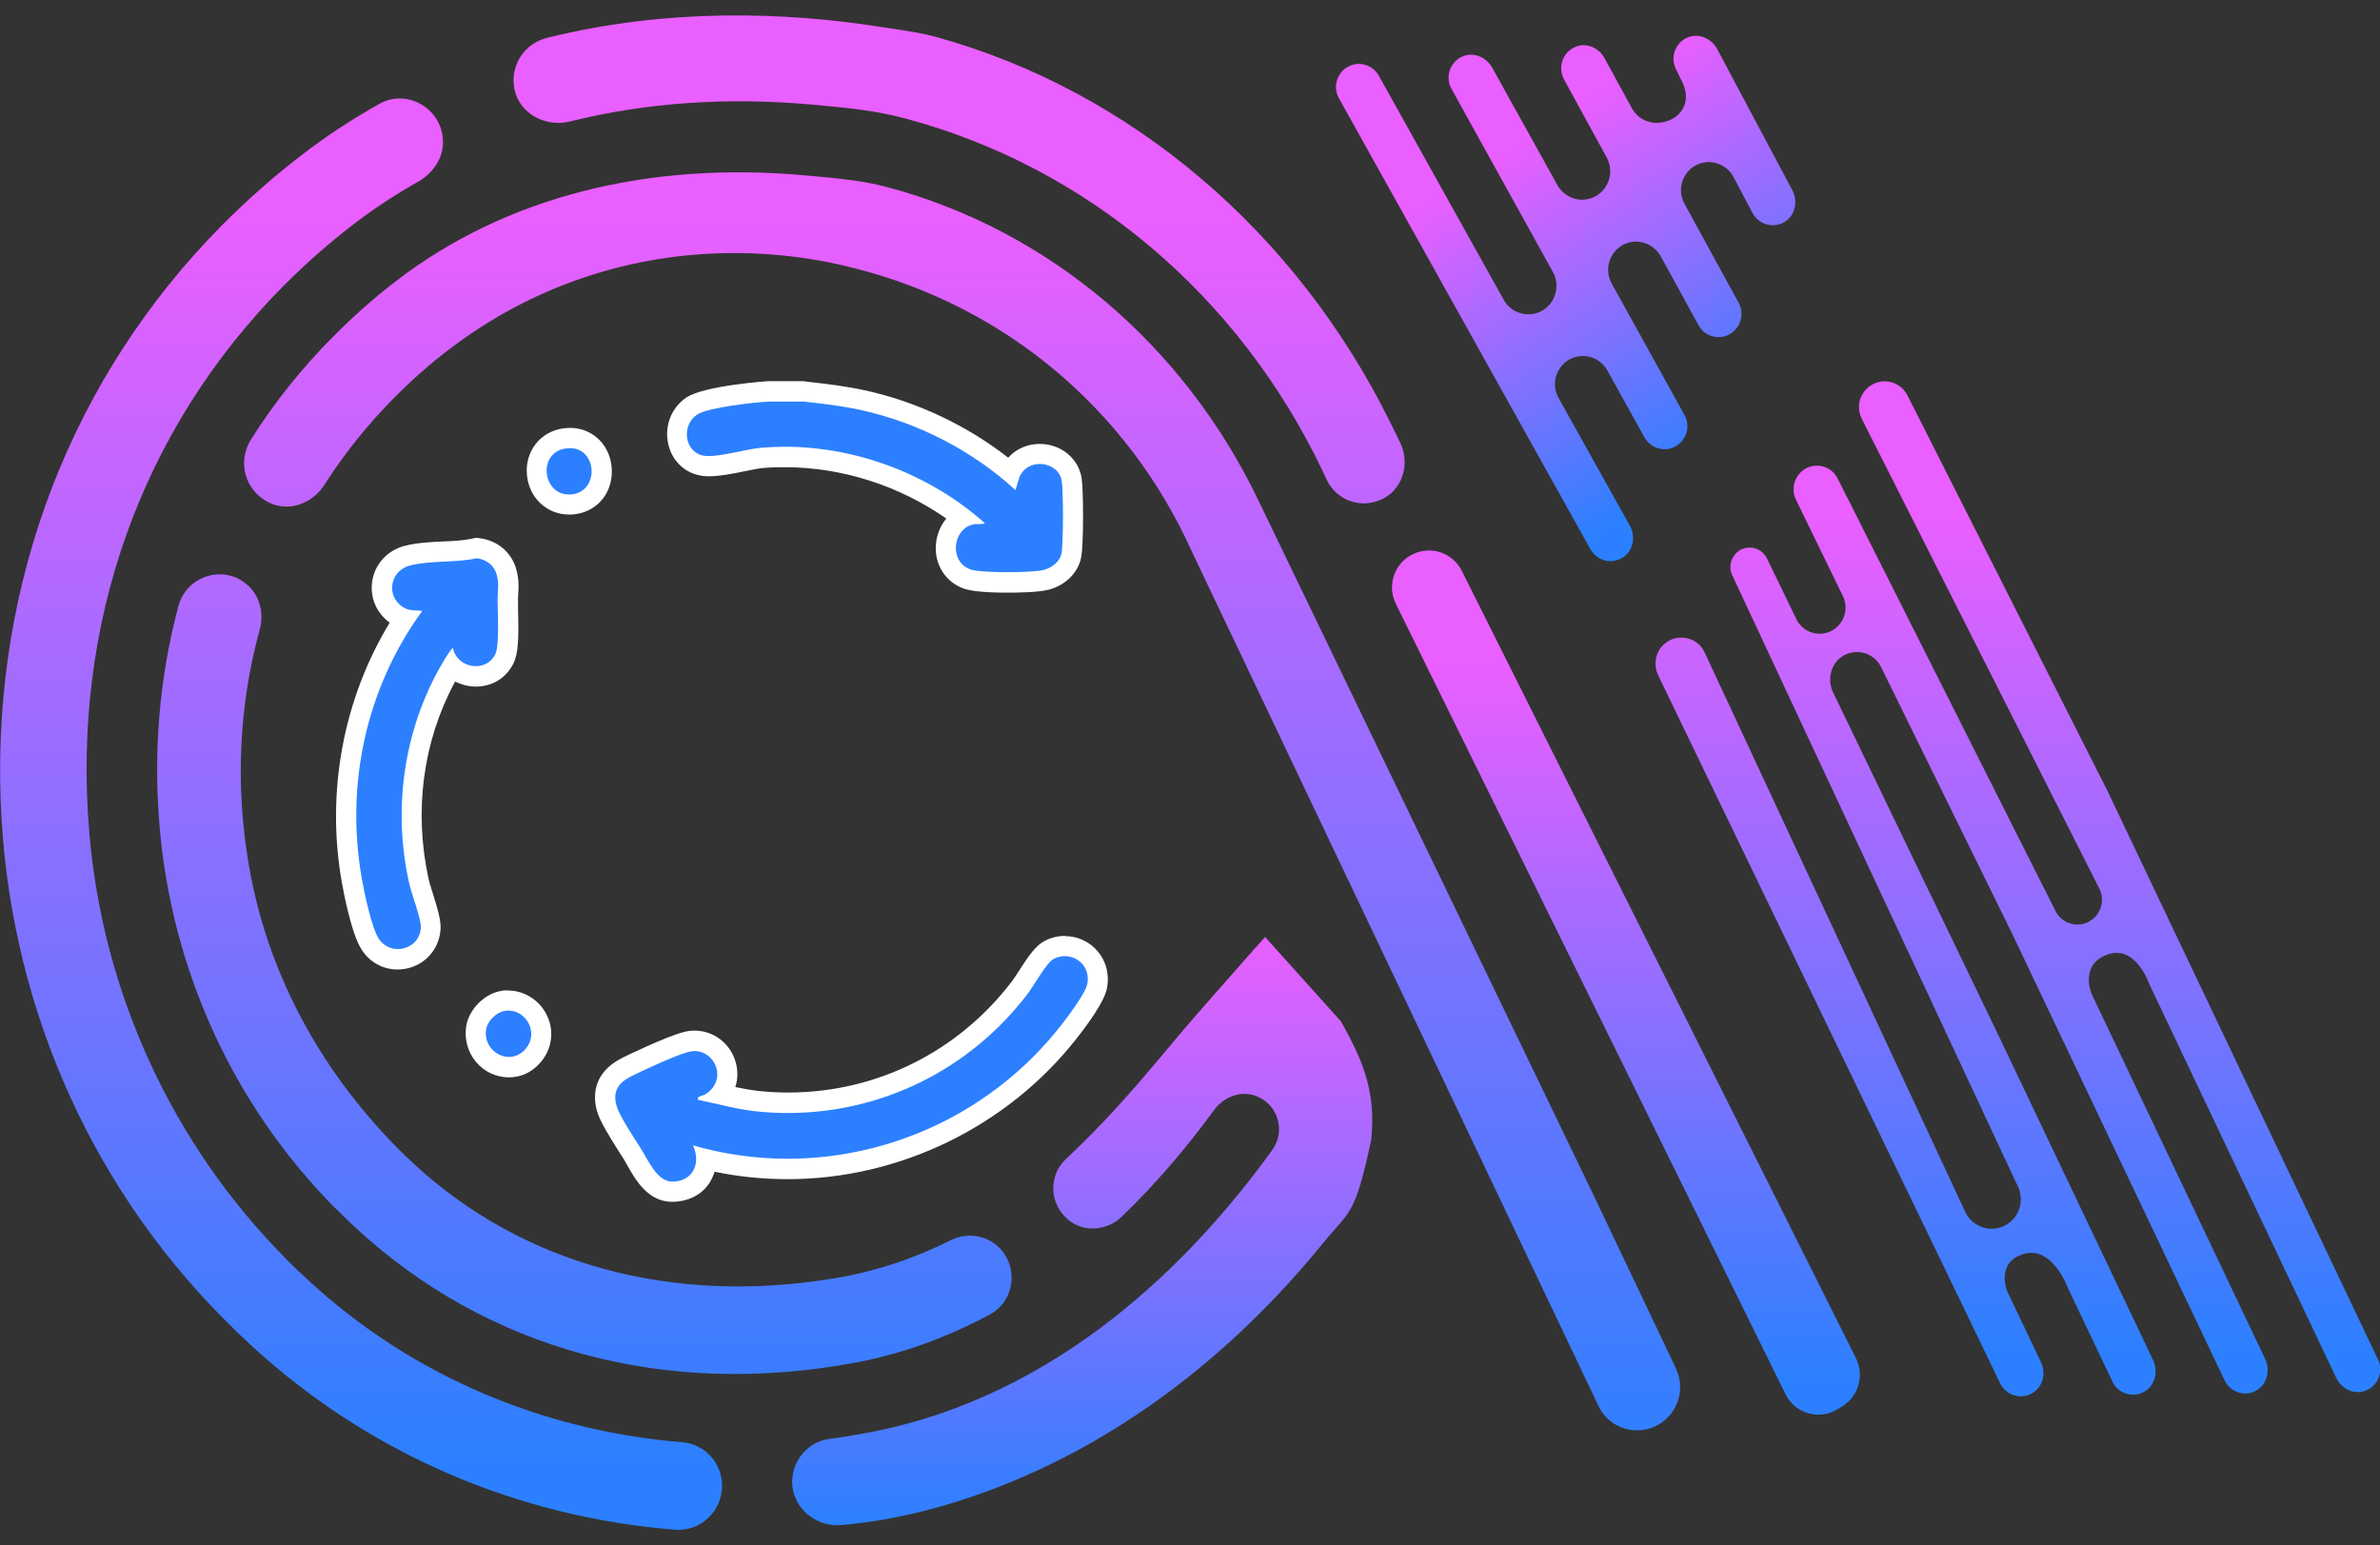
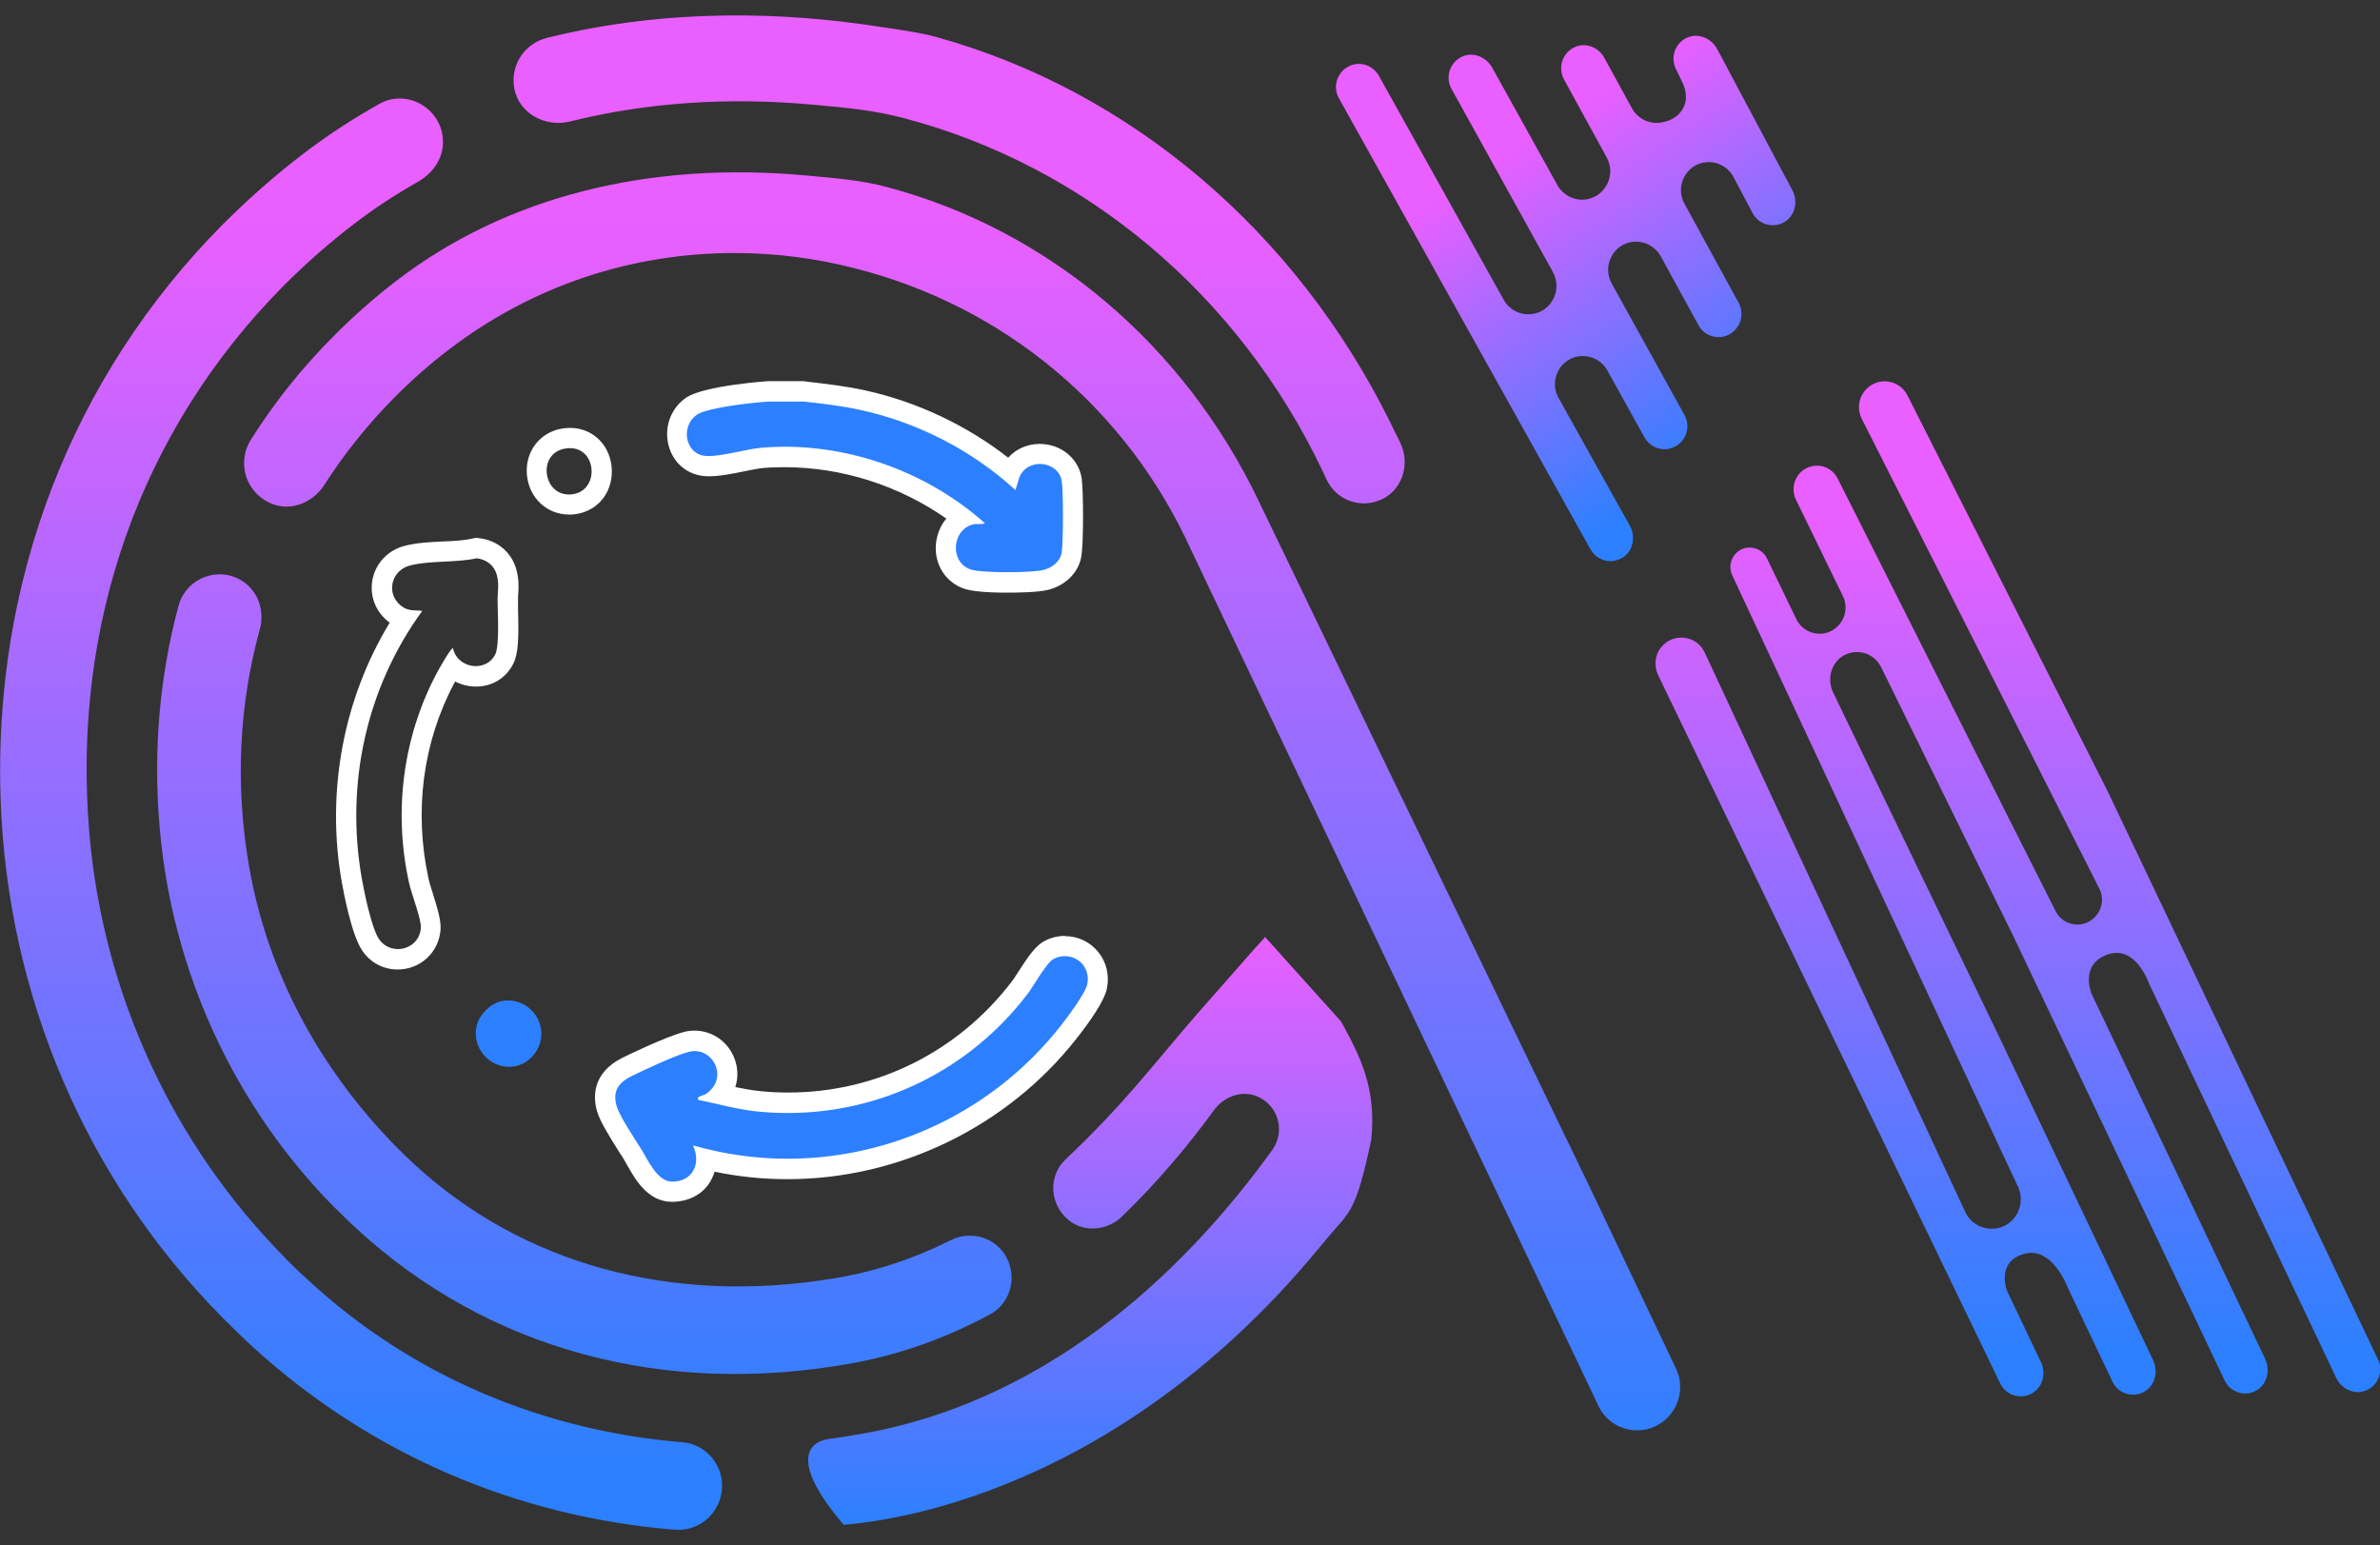
<svg xmlns="http://www.w3.org/2000/svg" width="77" height="50" viewBox="0 0 77 50" fill="none">
  <rect x="0" y="0" width="77" height="50" fill="#333333" stroke="none" />
  <g clip-path="url(#clip0_2990_1557)">
    <path d="M43.317 3.178C43.116 2.818 43.245 2.366 43.603 2.163C43.96 1.96 44.408 2.091 44.61 2.451L48.65 9.7C48.826 10.014 49.164 10.198 49.521 10.165C50.184 10.113 50.56 9.386 50.242 8.803L46.961 2.877C46.74 2.484 46.916 1.973 47.358 1.81C47.702 1.685 48.092 1.862 48.274 2.183L50.385 5.987C50.56 6.302 50.898 6.485 51.255 6.459C51.918 6.406 52.301 5.68 51.983 5.097L50.599 2.569C50.385 2.17 50.56 1.666 51.002 1.502C51.346 1.377 51.736 1.554 51.911 1.882L52.795 3.499C52.97 3.82 53.321 4.01 53.691 3.971C54.328 3.905 54.776 3.355 54.419 2.641L54.231 2.255C54.016 1.855 54.205 1.345 54.646 1.194C54.997 1.076 55.38 1.26 55.556 1.587L57.986 6.151C58.167 6.492 58.096 6.93 57.778 7.153C57.667 7.232 57.537 7.277 57.414 7.284C57.128 7.31 56.842 7.166 56.699 6.891L56.082 5.725C55.913 5.405 55.569 5.221 55.212 5.247C54.562 5.3 54.179 6.014 54.497 6.59L56.251 9.798C56.446 10.159 56.316 10.61 55.959 10.813C55.861 10.866 55.764 10.899 55.66 10.905C55.38 10.931 55.095 10.787 54.952 10.525L53.73 8.292C53.555 7.978 53.217 7.795 52.86 7.821C52.204 7.873 51.821 8.594 52.145 9.176L54.497 13.426C54.698 13.786 54.569 14.238 54.211 14.441C54.114 14.493 54.016 14.526 53.912 14.533C53.633 14.559 53.354 14.415 53.204 14.153L52.002 11.986C51.827 11.671 51.489 11.494 51.139 11.521C50.482 11.573 50.099 12.3 50.424 12.876L52.73 17.008C52.918 17.349 52.847 17.794 52.535 18.016C52.418 18.095 52.295 18.141 52.165 18.154C51.886 18.18 51.606 18.036 51.457 17.774" fill="url(#paint0_linear_2990_1557)" />
    <path d="M76.929 43.973L68.185 25.593L61.714 12.797C61.441 12.254 60.707 12.175 60.324 12.653C60.207 12.804 60.142 12.987 60.142 13.171C60.142 13.302 60.175 13.433 60.233 13.55L67.918 28.749C68.081 29.063 68.009 29.45 67.756 29.692C67.6 29.842 67.405 29.914 67.21 29.914C66.924 29.914 66.645 29.764 66.502 29.476L59.454 15.482C59.207 14.991 58.538 14.919 58.193 15.351C58.011 15.58 57.972 15.901 58.102 16.163L59.623 19.287C59.785 19.621 59.714 20.02 59.441 20.276C59.278 20.433 59.07 20.505 58.869 20.505C58.564 20.505 58.258 20.334 58.115 20.027L57.167 18.069C56.966 17.656 56.407 17.591 56.121 17.951C55.972 18.141 55.939 18.396 56.043 18.612L65.287 38.394C65.463 38.767 65.378 39.219 65.079 39.501C64.891 39.678 64.664 39.756 64.436 39.756C64.085 39.756 63.741 39.56 63.579 39.206L55.153 21.114C54.893 20.55 54.133 20.459 53.743 20.943C53.62 21.094 53.562 21.277 53.562 21.474C53.562 21.598 53.587 21.723 53.646 21.847L64.709 44.753C64.832 45.021 65.099 45.178 65.378 45.178C65.528 45.178 65.684 45.132 65.82 45.028C66.112 44.812 66.19 44.399 66.028 44.065L64.936 41.773C64.936 41.773 64.56 40.85 65.463 40.575C66.398 40.287 66.898 41.662 66.898 41.662L68.347 44.707C68.47 44.975 68.737 45.126 69.016 45.126C69.14 45.126 69.269 45.093 69.386 45.021C69.731 44.818 69.828 44.366 69.659 44.006L64.677 33.542L59.304 22.397C59.083 21.932 59.272 21.349 59.752 21.16C60.201 20.983 60.669 21.192 60.863 21.592L65.105 30.222L71.972 44.661C72.095 44.929 72.362 45.087 72.641 45.087C72.764 45.087 72.894 45.054 73.011 44.982C73.356 44.779 73.453 44.32 73.284 43.967L67.671 32.16C67.671 32.16 67.256 31.198 68.204 30.877C69.107 30.576 69.529 31.826 69.529 31.826L75.584 44.582C75.746 44.916 76.117 45.119 76.474 45.014C76.922 44.883 77.13 44.386 76.935 43.98L76.929 43.973Z" fill="url(#paint1_linear_2990_1557)" />
    <path d="M40.628 30.654L40.94 30.314C40.94 30.314 40.94 30.301 40.946 30.294L40.628 30.654ZM22.081 46.664C17.534 46.291 13.305 44.497 9.985 41.432C9.738 41.21 9.491 40.974 9.264 40.745L9.212 40.686C5.581 37.013 3.333 32.141 2.891 26.961C2.313 20.21 4.548 13.917 9.173 9.248C9.894 8.528 10.654 7.853 11.447 7.251C12.109 6.74 12.804 6.288 13.532 5.876C13.98 5.621 14.312 5.169 14.331 4.651C14.37 3.558 13.207 2.838 12.272 3.361C11.421 3.839 10.583 4.383 9.764 5.012C8.868 5.699 8.01 6.459 7.205 7.264C2.326 12.182 -0.227 18.789 0.02 25.867C0.241 32.226 2.794 38.191 7.218 42.651L7.296 42.729C7.555 42.991 7.828 43.253 8.101 43.508C11.921 47.031 16.715 49.081 21.828 49.493C22.653 49.565 23.361 48.904 23.361 48.072C23.361 47.346 22.809 46.724 22.081 46.664ZM32.495 40.568C32.111 40.005 31.377 39.822 30.767 40.123C29.623 40.699 28.356 41.138 26.953 41.367C21.73 42.225 16.916 40.909 13.402 37.667C13.207 37.49 13.025 37.307 12.85 37.137C10.277 34.524 8.634 31.381 8.056 28.015C7.601 25.39 7.737 22.79 8.406 20.36C8.445 20.23 8.458 20.099 8.458 19.961C8.458 19.601 8.329 19.247 8.069 18.985C7.315 18.232 6.042 18.586 5.769 19.621C5.165 21.886 4.95 24.289 5.165 26.765C5.561 31.407 7.568 35.775 10.823 39.069L10.882 39.121C11.083 39.324 11.297 39.534 11.518 39.737C15.786 43.672 21.49 45.217 27.59 44.104C29.214 43.809 30.695 43.246 32.033 42.526C32.735 42.146 32.936 41.23 32.495 40.568ZM54.218 44.268L51.554 38.663L40.725 16.215C38.302 11.147 33.917 7.441 28.701 6.053C27.921 5.843 27.109 5.771 26.252 5.693L26.102 5.679C20.944 5.201 16.351 6.38 12.824 9.085C12.116 9.628 11.434 10.23 10.791 10.879C9.764 11.907 8.874 13.027 8.121 14.218C7.679 14.912 7.9 15.868 8.705 16.261C9.348 16.576 10.102 16.294 10.492 15.692C11.135 14.683 11.895 13.734 12.759 12.863C13.311 12.306 13.902 11.782 14.513 11.318C17.189 9.268 20.392 8.187 23.77 8.187C25.069 8.187 26.375 8.351 27.648 8.679C32.495 9.903 36.464 13.223 38.536 17.794L51.71 45.479C51.938 45.97 52.425 46.278 52.964 46.278C53.991 46.278 54.666 45.198 54.218 44.268ZM45.292 14.303L44.98 13.668C41.927 7.487 36.581 2.942 30.305 1.201C29.857 1.076 29.376 1.004 28.87 0.926L28.467 0.867C25.459 0.395 21.633 0.245 17.69 1.227C16.982 1.404 16.501 2.098 16.637 2.857C16.787 3.669 17.638 4.128 18.437 3.931C20.879 3.322 23.523 3.132 26.31 3.388L26.459 3.401C27.369 3.486 28.317 3.571 29.285 3.833C35.145 5.391 40.069 9.543 42.778 15.214L42.928 15.534C43.226 16.15 43.947 16.458 44.63 16.189C45.364 15.901 45.649 15.011 45.292 14.303Z" fill="url(#paint2_linear_2990_1557)" />
-     <path d="M45.584 18.003C46.182 17.617 46.974 17.833 47.293 18.468L60.045 43.941C60.324 44.497 60.129 45.185 59.597 45.506L59.447 45.597C58.849 45.964 58.07 45.735 57.765 45.106L45.162 19.542C44.889 18.992 45.071 18.331 45.584 17.997V18.003Z" fill="url(#paint3_linear_2990_1557)" />
    <path d="M32.592 18.841C32.221 18.841 31.559 18.828 31.286 18.73C30.831 18.566 30.558 18.141 30.597 17.637C30.623 17.25 30.831 16.923 31.137 16.753C29.5 15.495 27.44 14.782 25.381 14.782C25.14 14.782 24.894 14.795 24.653 14.814C24.471 14.827 24.238 14.88 23.984 14.932C23.614 15.011 23.231 15.083 22.925 15.083C22.841 15.083 22.763 15.076 22.691 15.063C22.295 14.991 21.996 14.69 21.912 14.271C21.821 13.825 22.003 13.38 22.367 13.138C22.867 12.804 24.822 12.66 24.842 12.66H25.953L26.095 12.673C26.7 12.745 27.33 12.817 27.947 12.955C29.668 13.341 31.331 14.159 32.683 15.279C32.871 14.899 33.222 14.683 33.625 14.683C34.151 14.683 34.586 15.037 34.664 15.515C34.722 15.882 34.722 17.564 34.657 17.944C34.586 18.324 34.261 18.645 33.826 18.756C33.579 18.815 33.02 18.841 32.585 18.841H32.592Z" fill="url(#paint4_linear_2990_1557)" />
    <path d="M25.965 12.987C26.602 13.059 27.252 13.131 27.888 13.275C29.714 13.681 31.468 14.585 32.852 15.855L32.988 15.417C33.118 15.142 33.378 15.011 33.638 15.011C33.969 15.011 34.3 15.214 34.352 15.567C34.404 15.914 34.404 17.551 34.346 17.892C34.294 18.18 34.021 18.377 33.755 18.442C33.566 18.488 33.079 18.514 32.592 18.514C32.105 18.514 31.578 18.488 31.396 18.422C30.695 18.174 30.812 17.1 31.507 16.962C31.546 16.956 31.585 16.956 31.624 16.956C31.65 16.956 31.676 16.956 31.695 16.956C31.754 16.956 31.812 16.956 31.864 16.929C30.104 15.358 27.739 14.454 25.381 14.454C25.128 14.454 24.881 14.467 24.627 14.487C24.179 14.526 23.399 14.755 22.932 14.755C22.867 14.755 22.808 14.755 22.756 14.742C22.146 14.631 22.029 13.76 22.555 13.413C22.899 13.184 24.419 13.014 24.868 12.994H25.959M26.005 12.333H24.842C24.842 12.333 22.795 12.47 22.204 12.863C21.73 13.184 21.496 13.76 21.613 14.336C21.724 14.88 22.12 15.286 22.652 15.384C22.743 15.404 22.834 15.41 22.945 15.41C23.276 15.41 23.679 15.332 24.062 15.253C24.296 15.207 24.536 15.155 24.692 15.142C24.92 15.122 25.16 15.116 25.387 15.116C27.239 15.116 29.09 15.711 30.617 16.779C30.428 17.001 30.305 17.296 30.279 17.617C30.227 18.265 30.591 18.835 31.182 19.044C31.429 19.13 31.903 19.175 32.592 19.175C32.877 19.175 33.573 19.169 33.91 19.084C34.469 18.946 34.891 18.527 34.982 18.016C35.06 17.591 35.054 15.882 34.995 15.476C34.898 14.834 34.326 14.363 33.638 14.363C33.235 14.363 32.871 14.526 32.618 14.808C31.286 13.767 29.681 13.007 28.031 12.64C27.395 12.496 26.752 12.424 26.134 12.352L26.037 12.339H25.998L26.005 12.333Z" fill="white" />
    <path d="M21.73 38.558C21.152 38.551 20.814 37.962 20.574 37.536C20.535 37.465 20.489 37.392 20.457 37.334L20.333 37.137C20.015 36.639 19.723 36.168 19.638 35.88C19.463 35.277 19.684 34.819 20.301 34.518C20.645 34.347 21.73 33.83 22.204 33.712C22.295 33.693 22.386 33.68 22.477 33.68C22.945 33.68 23.354 33.987 23.49 34.452C23.594 34.793 23.523 35.14 23.308 35.408C23.757 35.513 24.186 35.605 24.634 35.644C24.926 35.67 25.212 35.683 25.504 35.683C28.466 35.683 31.201 34.321 33.007 31.957C33.066 31.885 33.137 31.767 33.222 31.63C33.521 31.165 33.735 30.851 33.949 30.739C34.112 30.654 34.287 30.615 34.463 30.615C34.787 30.615 35.086 30.759 35.288 31.008C35.489 31.257 35.567 31.584 35.502 31.912C35.424 32.311 34.768 33.162 34.573 33.418C32.397 36.181 28.999 37.831 25.491 37.831C24.601 37.831 23.718 37.726 22.86 37.523C22.86 37.726 22.808 37.923 22.698 38.093C22.509 38.394 22.165 38.571 21.756 38.571H21.736L21.73 38.558Z" fill="url(#paint5_linear_2990_1557)" />
    <path d="M34.456 30.936C34.904 30.936 35.281 31.335 35.177 31.84C35.119 32.141 34.521 32.933 34.307 33.202C32.15 35.945 28.863 37.491 25.478 37.491C24.458 37.491 23.425 37.347 22.419 37.059C22.691 37.635 22.419 38.231 21.749 38.231H21.736C21.256 38.224 20.963 37.523 20.73 37.157C20.528 36.836 20.041 36.109 19.95 35.788C19.807 35.291 20.021 35.022 20.444 34.812C20.859 34.609 21.866 34.138 22.282 34.033C22.347 34.014 22.412 34.007 22.471 34.007C23.146 34.007 23.536 34.924 22.841 35.395C22.737 35.461 22.529 35.461 22.587 35.585C23.257 35.723 23.913 35.913 24.595 35.971C24.894 35.998 25.192 36.011 25.491 36.011C28.532 36.011 31.383 34.603 33.248 32.154C33.443 31.898 33.858 31.145 34.086 31.028C34.209 30.962 34.333 30.936 34.45 30.936M34.456 30.281C34.229 30.281 34.008 30.334 33.794 30.445C33.508 30.595 33.28 30.923 32.943 31.447C32.864 31.571 32.793 31.682 32.741 31.748C31 34.033 28.356 35.349 25.498 35.349C25.218 35.349 24.939 35.336 24.66 35.31C24.367 35.284 24.082 35.231 23.789 35.173C23.874 34.911 23.88 34.629 23.796 34.347C23.614 33.745 23.081 33.346 22.471 33.346C22.354 33.346 22.237 33.359 22.12 33.392C21.529 33.542 20.164 34.21 20.151 34.217C19.131 34.721 19.19 35.533 19.32 35.965C19.417 36.292 19.71 36.764 20.054 37.307L20.177 37.497C20.21 37.556 20.249 37.622 20.288 37.694C20.554 38.165 20.957 38.872 21.723 38.885C22.269 38.885 22.711 38.656 22.964 38.257C23.029 38.145 23.081 38.034 23.12 37.91C23.893 38.073 24.686 38.152 25.485 38.152C29.09 38.152 32.585 36.456 34.82 33.614C35.229 33.097 35.736 32.39 35.814 31.971C35.898 31.552 35.794 31.119 35.528 30.798C35.262 30.471 34.872 30.288 34.45 30.288L34.456 30.281Z" fill="white" />
-     <path d="M12.869 31.041C12.512 31.041 12.187 30.87 11.986 30.569C11.674 30.098 11.407 28.657 11.381 28.493C10.862 25.534 11.479 22.482 13.077 20.033C12.973 20 12.863 19.948 12.746 19.85C12.427 19.588 12.291 19.195 12.375 18.809C12.46 18.409 12.765 18.102 13.168 17.997C13.538 17.898 13.954 17.879 14.35 17.859C14.714 17.84 15.052 17.826 15.351 17.754L15.403 17.741H15.461C15.929 17.807 16.273 18.095 16.384 18.527C16.455 18.802 16.442 19.012 16.429 19.195C16.429 19.267 16.422 19.333 16.422 19.411C16.422 19.49 16.422 19.588 16.429 19.706C16.448 20.452 16.455 21.048 16.312 21.336C16.137 21.683 15.792 21.886 15.396 21.886C15.091 21.886 14.818 21.768 14.623 21.572C14.539 21.709 14.454 21.86 14.415 21.939C13.363 23.916 13.057 26.241 13.551 28.493C13.577 28.618 13.636 28.801 13.701 28.991C13.857 29.482 13.96 29.823 13.941 30.052C13.902 30.615 13.441 31.041 12.869 31.041Z" fill="url(#paint6_linear_2990_1557)" />
    <path d="M15.422 18.062C15.734 18.102 15.987 18.285 16.072 18.599C16.156 18.913 16.098 19.123 16.098 19.405C16.098 19.797 16.169 20.891 16.02 21.179C15.89 21.434 15.643 21.552 15.396 21.552C15.065 21.552 14.733 21.343 14.655 20.97C14.578 20.97 14.168 21.703 14.129 21.782C13.031 23.851 12.726 26.267 13.233 28.559C13.311 28.926 13.636 29.738 13.616 30.026C13.584 30.458 13.233 30.707 12.869 30.707C12.642 30.707 12.408 30.602 12.258 30.379C12.024 30.026 11.784 28.88 11.706 28.428C11.167 25.377 11.849 22.253 13.662 19.765C13.376 19.732 13.2 19.784 12.96 19.588C12.479 19.189 12.661 18.455 13.259 18.298C13.909 18.128 14.759 18.213 15.429 18.062M15.39 17.401L15.279 17.427C15.013 17.486 14.681 17.506 14.337 17.519C13.921 17.538 13.486 17.558 13.083 17.663C12.564 17.8 12.168 18.206 12.057 18.724C11.947 19.234 12.129 19.758 12.538 20.092C12.564 20.112 12.583 20.131 12.609 20.145C11.109 22.613 10.543 25.619 11.057 28.539C11.128 28.926 11.375 30.242 11.713 30.746C11.973 31.139 12.395 31.368 12.863 31.368C13.603 31.368 14.201 30.811 14.253 30.078C14.272 29.79 14.168 29.436 13.999 28.893C13.941 28.716 13.883 28.526 13.863 28.421C13.389 26.247 13.681 24.001 14.701 22.096C14.707 22.083 14.714 22.07 14.727 22.05C14.928 22.155 15.156 22.214 15.403 22.214C15.922 22.214 16.37 21.939 16.604 21.48C16.773 21.153 16.786 20.642 16.76 19.693C16.76 19.575 16.76 19.477 16.76 19.405C16.76 19.333 16.76 19.274 16.767 19.208C16.78 19.005 16.793 18.756 16.708 18.436C16.559 17.879 16.104 17.486 15.513 17.414L15.403 17.401H15.39Z" fill="white" />
-     <path d="M18.41 16.327C17.78 16.327 17.41 15.823 17.371 15.325C17.326 14.749 17.683 14.284 18.241 14.192C18.313 14.179 18.378 14.173 18.443 14.173C19.099 14.173 19.45 14.703 19.463 15.22C19.476 15.738 19.138 16.288 18.469 16.32H18.41V16.327Z" fill="url(#paint7_linear_2990_1557)" />
    <path d="M18.443 14.5C19.339 14.5 19.404 15.947 18.449 15.999C18.436 15.999 18.423 15.999 18.404 15.999C17.553 15.999 17.39 14.657 18.287 14.513C18.339 14.507 18.391 14.5 18.436 14.5M18.443 13.845C18.365 13.845 18.28 13.852 18.189 13.865C17.468 13.983 16.988 14.605 17.046 15.345C17.105 16.098 17.683 16.648 18.41 16.648C18.436 16.648 18.462 16.648 18.488 16.648C19.261 16.608 19.814 16.006 19.794 15.214C19.775 14.434 19.196 13.845 18.449 13.845H18.443Z" fill="white" />
    <path d="M16.468 34.518C16.163 34.518 15.851 34.374 15.649 34.131C15.442 33.883 15.357 33.575 15.409 33.247C15.474 32.848 15.877 32.442 16.267 32.383C16.325 32.377 16.384 32.37 16.442 32.37C16.858 32.37 17.241 32.619 17.416 33.005C17.592 33.385 17.527 33.824 17.254 34.145C17.046 34.387 16.767 34.518 16.468 34.518Z" fill="url(#paint8_linear_2990_1557)" />
-     <path d="M16.442 32.697C17.046 32.697 17.436 33.431 17.007 33.935C16.851 34.118 16.656 34.197 16.468 34.197C16.046 34.197 15.649 33.811 15.727 33.306C15.766 33.044 16.059 32.75 16.319 32.711C16.358 32.704 16.403 32.697 16.442 32.697ZM16.442 32.043C16.37 32.043 16.293 32.043 16.215 32.062C15.675 32.147 15.169 32.658 15.084 33.202C15.019 33.614 15.13 34.033 15.396 34.354C15.662 34.675 16.052 34.858 16.462 34.858C16.871 34.858 17.228 34.681 17.494 34.367C17.852 33.948 17.936 33.378 17.709 32.881C17.481 32.377 16.981 32.049 16.436 32.049L16.442 32.043Z" fill="white" />
-     <path d="M44.363 36.882C43.837 39.357 43.661 39.173 42.849 40.169C42.804 40.221 42.758 40.28 42.713 40.333L42.687 40.365C35.632 48.924 27.687 49.277 27.297 49.336C26.498 49.448 25.712 48.885 25.634 48.072C25.569 47.313 26.108 46.645 26.849 46.553C27.232 46.501 27.609 46.442 27.992 46.37C34.242 45.231 38.601 40.758 41.16 37.209C41.569 36.646 41.394 35.834 40.744 35.507C40.231 35.245 39.614 35.454 39.276 35.919C38.471 37.026 37.47 38.231 36.288 39.37C35.827 39.815 35.08 39.887 34.58 39.481C33.936 38.964 33.917 38.034 34.476 37.51C36.392 35.703 37.321 34.426 38.757 32.776L40.55 30.739L40.621 30.661L40.933 30.32L43.388 33.051C44.012 34.184 44.538 35.218 44.363 36.882Z" fill="url(#paint9_linear_2990_1557)" />
+     <path d="M44.363 36.882C43.837 39.357 43.661 39.173 42.849 40.169C42.804 40.221 42.758 40.28 42.713 40.333L42.687 40.365C35.632 48.924 27.687 49.277 27.297 49.336C25.569 47.313 26.108 46.645 26.849 46.553C27.232 46.501 27.609 46.442 27.992 46.37C34.242 45.231 38.601 40.758 41.16 37.209C41.569 36.646 41.394 35.834 40.744 35.507C40.231 35.245 39.614 35.454 39.276 35.919C38.471 37.026 37.47 38.231 36.288 39.37C35.827 39.815 35.08 39.887 34.58 39.481C33.936 38.964 33.917 38.034 34.476 37.51C36.392 35.703 37.321 34.426 38.757 32.776L40.55 30.739L40.621 30.661L40.933 30.32L43.388 33.051C44.012 34.184 44.538 35.218 44.363 36.882Z" fill="url(#paint9_linear_2990_1557)" />
  </g>
  <defs>
    <linearGradient id="paint0_linear_2990_1557" x1="49.5" y1="4.5" x2="56" y2="14.5" gradientUnits="userSpaceOnUse">
      <stop stop-color="#E95FFF" />
      <stop offset="1" stop-color="#2C80FF" />
    </linearGradient>
    <linearGradient id="paint1_linear_2990_1557" x1="65.281" y1="16.818" x2="65.281" y2="43.797" gradientUnits="userSpaceOnUse">
      <stop stop-color="#E95FFF" />
      <stop offset="1" stop-color="#2C80FF" />
    </linearGradient>
    <linearGradient id="paint2_linear_2990_1557" x1="27.181" y1="7.186" x2="27.181" y2="47.444" gradientUnits="userSpaceOnUse">
      <stop stop-color="#E95FFF" />
      <stop offset="1" stop-color="#2C80FF" />
    </linearGradient>
    <linearGradient id="paint3_linear_2990_1557" x1="52.613" y1="21.624" x2="52.613" y2="44.602" gradientUnits="userSpaceOnUse">
      <stop stop-color="#E95FFF" />
      <stop offset="1" stop-color="#2C80FF" />
    </linearGradient>
    <linearGradient id="paint4_linear_2990_1557" x1="21.905" y1="15.751" x2="34.722" y2="15.751" gradientUnits="userSpaceOnUse">
      <stop offset="1" stop-color="#2C80FF" />
    </linearGradient>
    <linearGradient id="paint5_linear_2990_1557" x1="19.58" y1="34.583" x2="35.515" y2="34.583" gradientUnits="userSpaceOnUse">
      <stop offset="1" stop-color="#2C80FF" />
    </linearGradient>
    <linearGradient id="paint6_linear_2990_1557" x1="11.2" y1="24.388" x2="16.442" y2="24.388" gradientUnits="userSpaceOnUse">
      <stop offset="1" stop-color="#2C80FF" />
    </linearGradient>
    <linearGradient id="paint7_linear_2990_1557" x1="17.364" y1="15.246" x2="19.463" y2="15.246" gradientUnits="userSpaceOnUse">
      <stop offset="1" stop-color="#2C80FF" />
    </linearGradient>
    <linearGradient id="paint8_linear_2990_1557" x1="15.39" y1="33.444" x2="17.514" y2="33.444" gradientUnits="userSpaceOnUse">
      <stop offset="1" stop-color="#2C80FF" />
    </linearGradient>
    <linearGradient id="paint9_linear_2990_1557" x1="35.015" y1="30.314" x2="35.015" y2="49.343" gradientUnits="userSpaceOnUse">
      <stop stop-color="#E95FFF" />
      <stop offset="1" stop-color="#2C80FF" />
    </linearGradient>
    <clipPath id="clip0_2990_1557">
      <rect width="77" height="49" fill="white" transform="translate(0 0.5)" />
    </clipPath>
  </defs>
</svg>